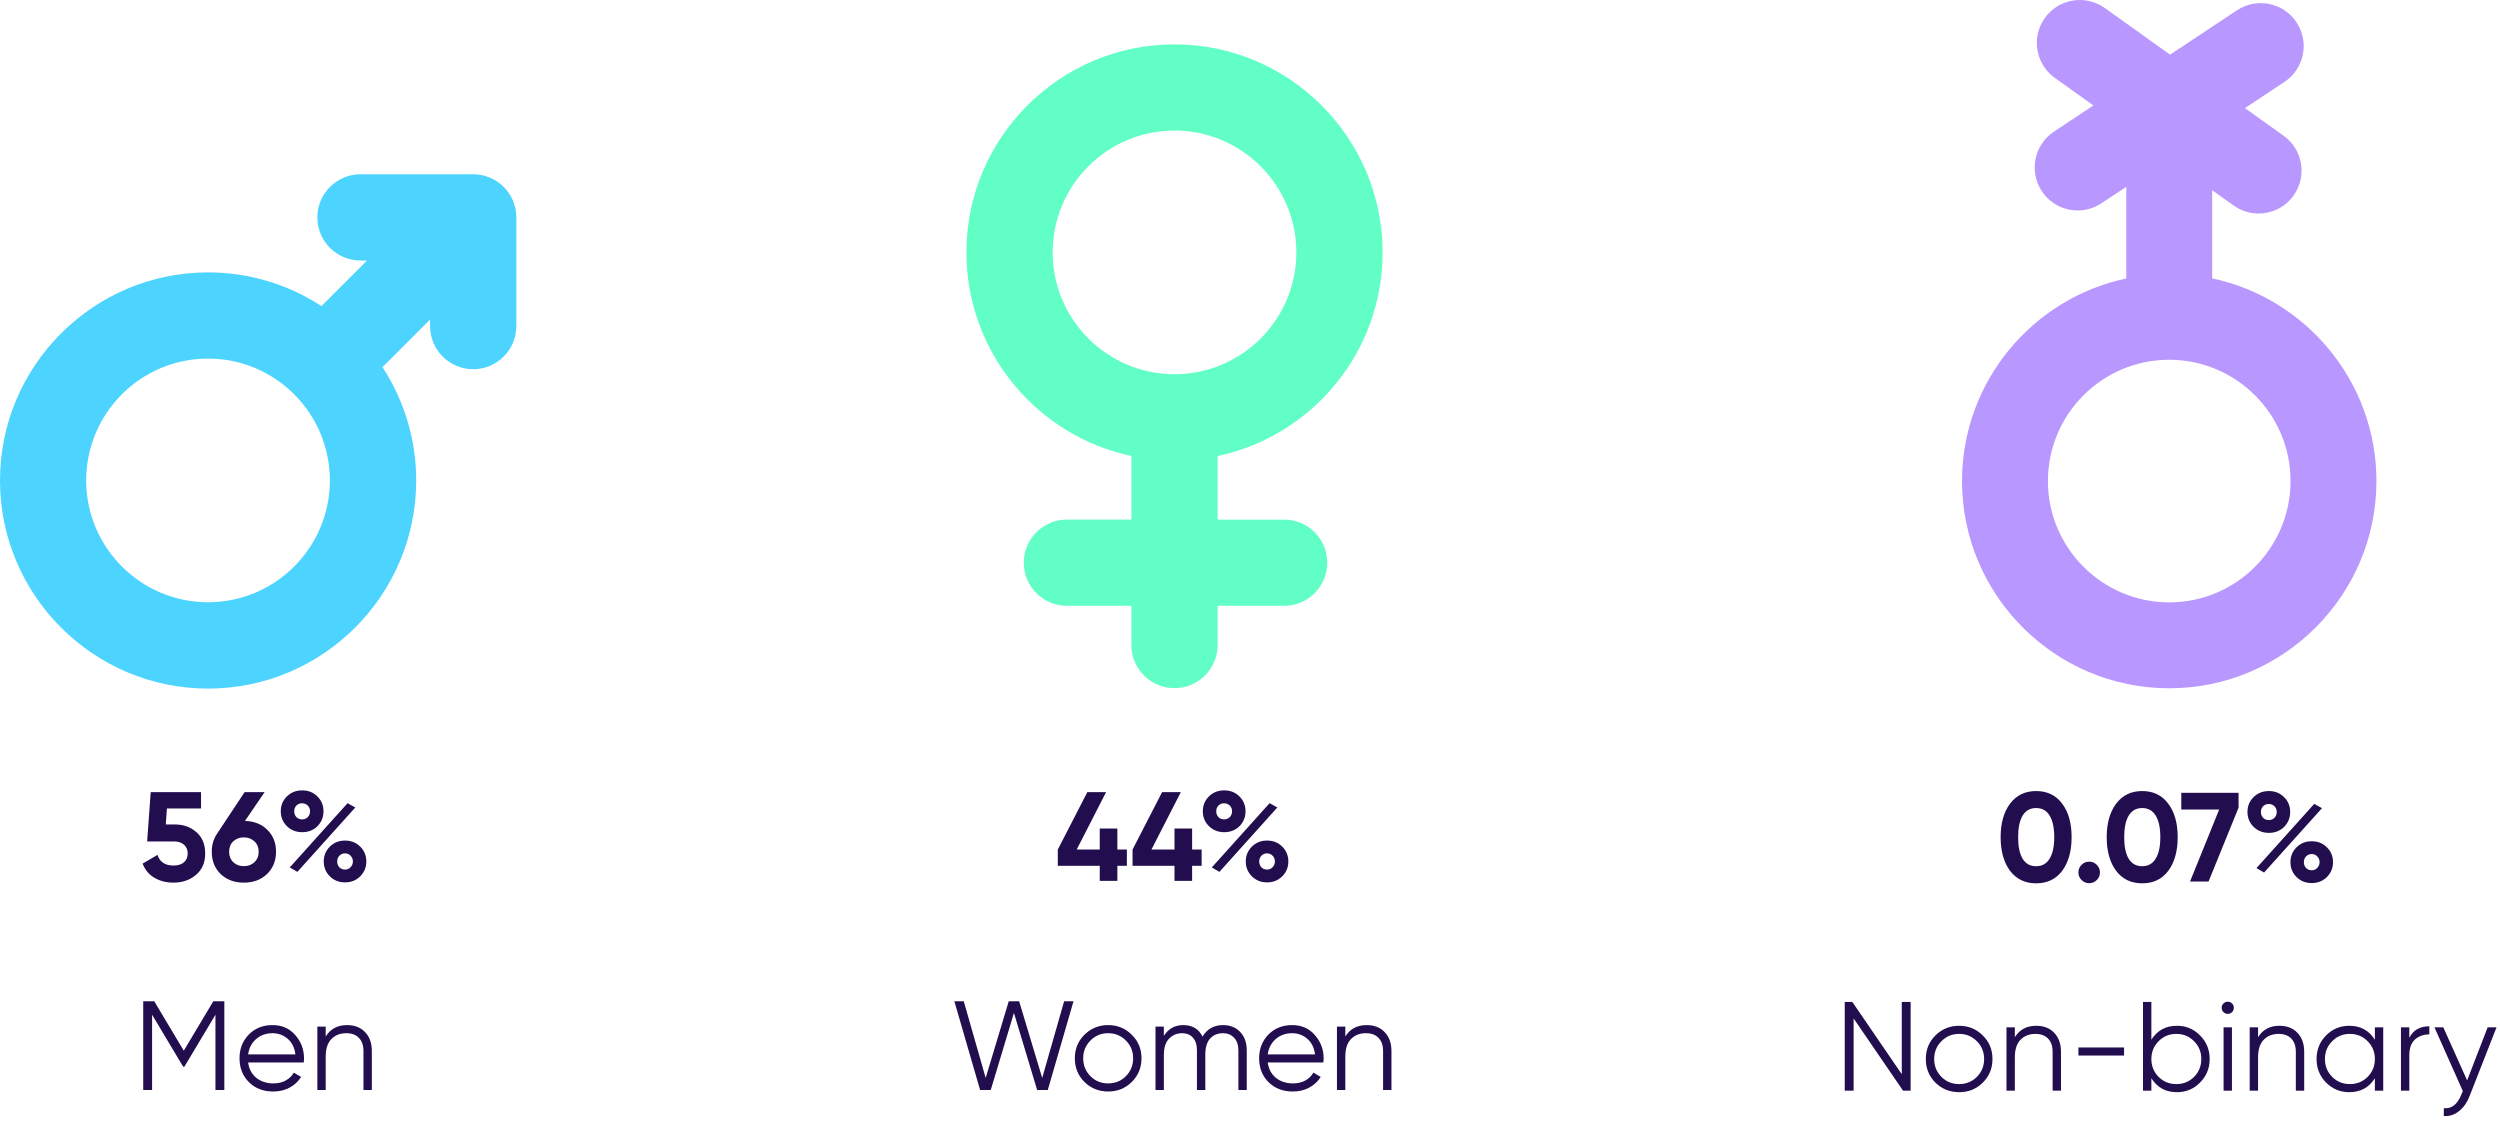
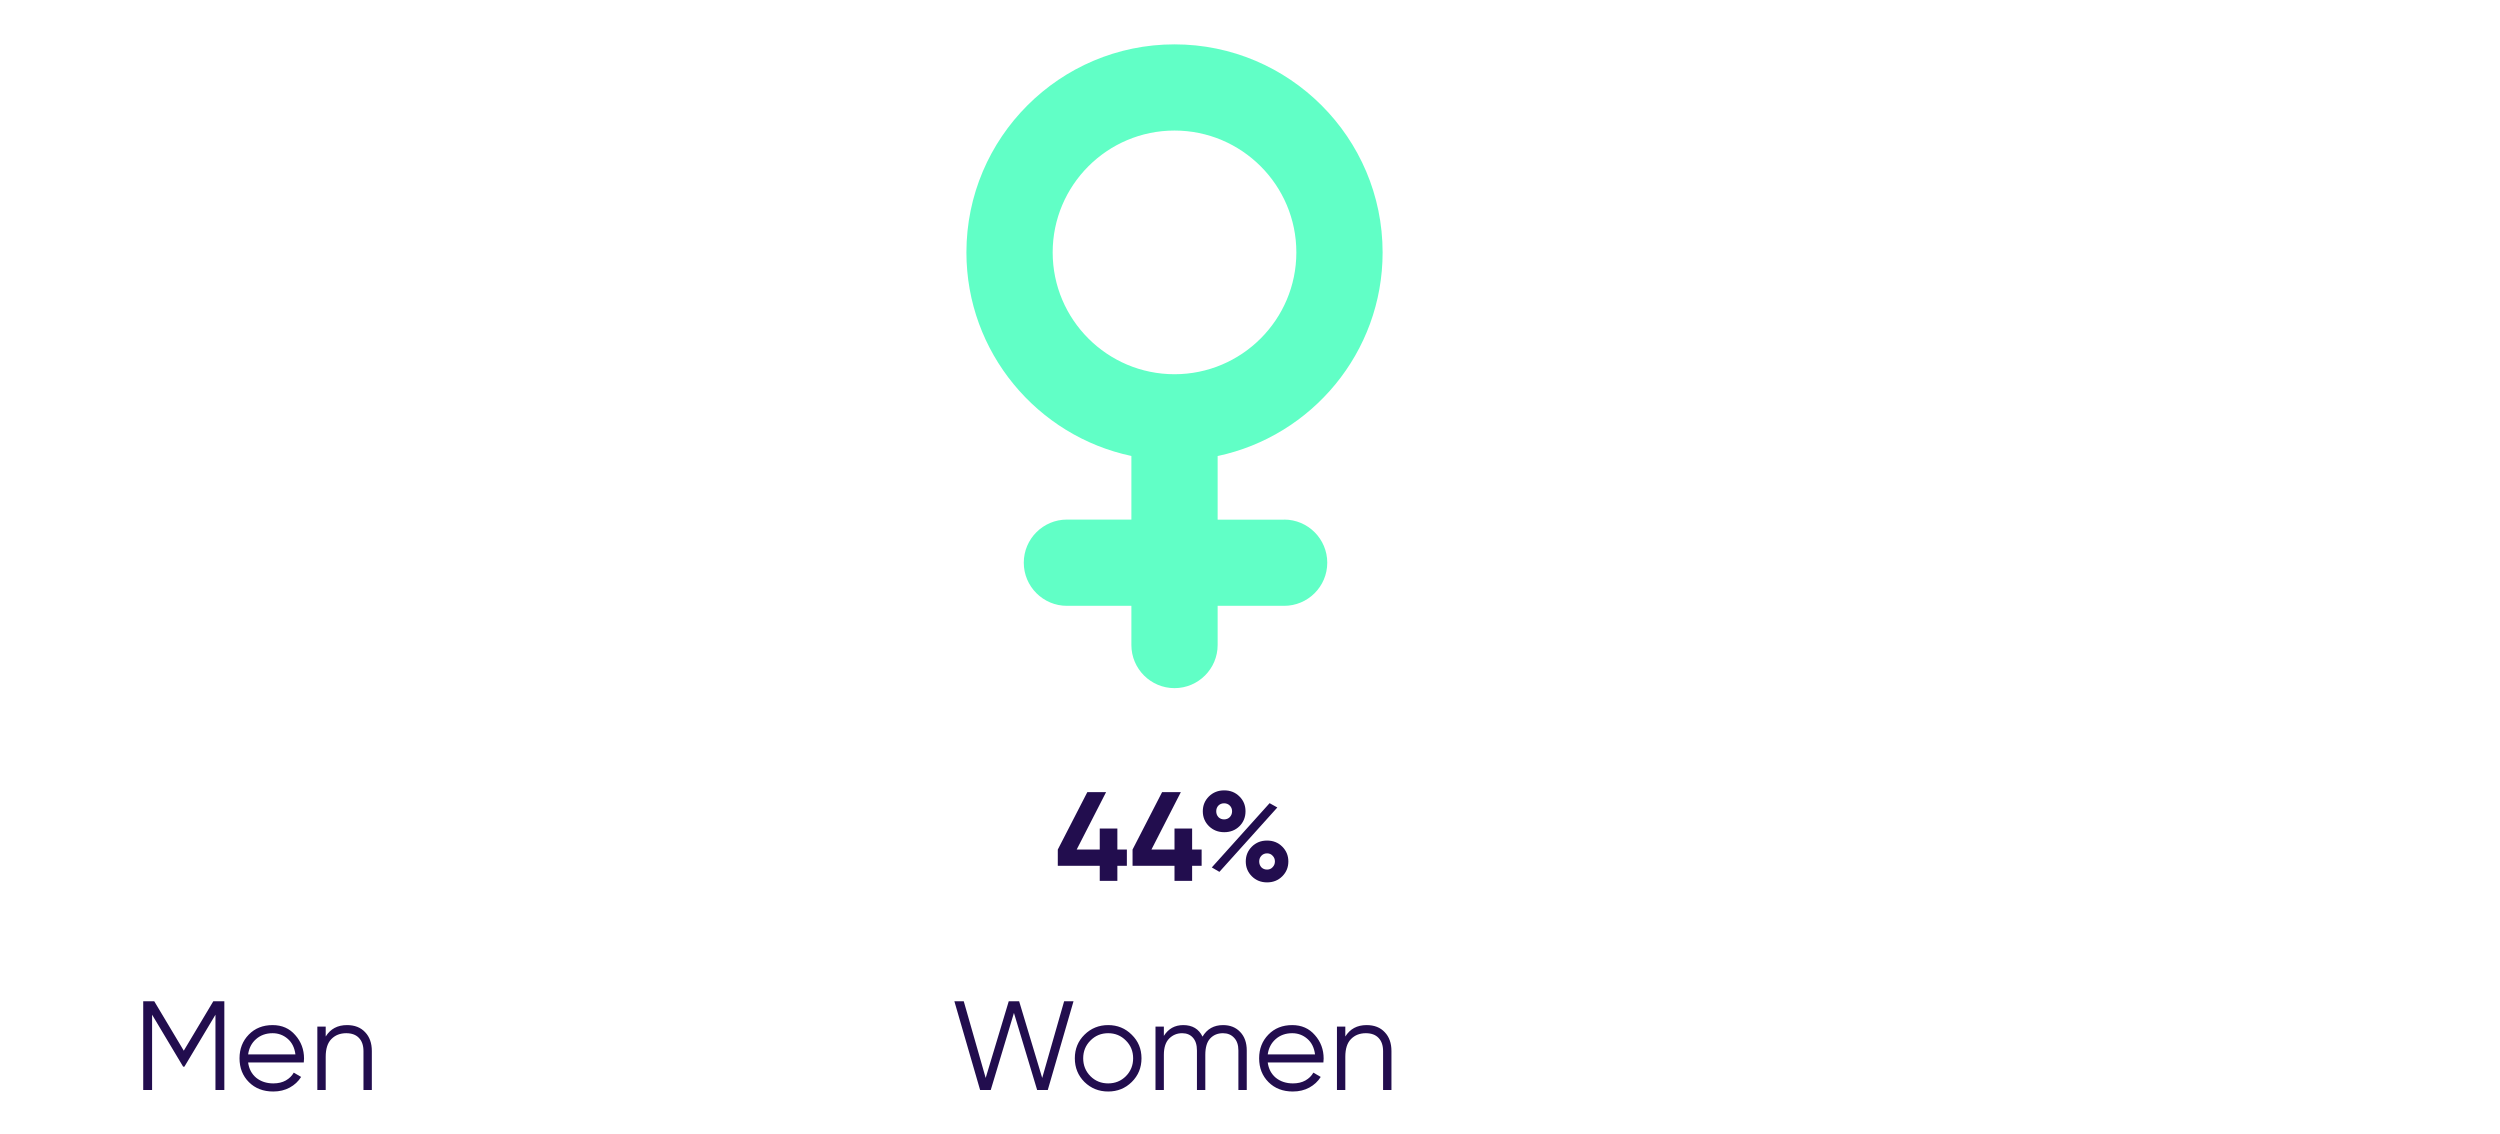
<svg xmlns="http://www.w3.org/2000/svg" width="789" height="358" viewBox="0 0 789 358" fill="none">
-   <path d="M149.32 55H113.771C106.262 55 100.159 61.103 100.159 68.612C100.159 76.121 106.262 82.223 113.771 82.223H115.835L101.452 96.606C91.153 89.891 78.857 85.966 65.676 85.966C29.469 85.966 0 115.436 0 151.643C0 187.85 29.469 217.319 65.676 217.319C101.883 217.319 131.353 187.85 131.353 151.643C131.353 138.462 127.428 126.166 120.713 115.867L135.731 100.849V102.913C135.731 110.422 141.834 116.525 149.343 116.525C156.852 116.525 162.954 110.422 162.954 102.913V68.612C162.954 61.103 156.852 55 149.343 55H149.32ZM65.654 190.073C44.465 190.073 27.201 172.832 27.201 151.62C27.201 130.409 44.442 113.167 65.654 113.167C86.865 113.167 104.107 130.409 104.107 151.62C104.107 172.832 86.865 190.073 65.654 190.073Z" fill="#00C2FF" fill-opacity="0.7" />
  <path d="M70.8 316V344H68V320.24L58.2 336.64H57.8L48 320.24V344H45.2V316H48.68L58 331.6L67.32 316H70.8ZM86.032 323.52C88.992 323.52 91.379 324.573 93.192 326.68C95.032 328.76 95.952 331.227 95.952 334.08C95.952 334.373 95.925 334.787 95.872 335.32H78.312C78.579 337.347 79.432 338.96 80.872 340.16C82.339 341.333 84.139 341.92 86.272 341.92C87.792 341.92 89.099 341.613 90.192 341C91.312 340.36 92.152 339.533 92.712 338.52L95.032 339.88C94.152 341.293 92.952 342.413 91.432 343.24C89.912 344.067 88.179 344.48 86.232 344.48C83.085 344.48 80.525 343.493 78.552 341.52C76.579 339.547 75.592 337.04 75.592 334C75.592 331.013 76.566 328.52 78.512 326.52C80.459 324.52 82.966 323.52 86.032 323.52ZM86.032 326.08C83.952 326.08 82.206 326.707 80.792 327.96C79.406 329.187 78.579 330.787 78.312 332.76H93.232C92.966 330.653 92.152 329.013 90.792 327.84C89.432 326.667 87.846 326.08 86.032 326.08ZM109.512 323.52C111.938 323.52 113.845 324.267 115.232 325.76C116.645 327.227 117.352 329.213 117.352 331.72V344H114.712V331.72C114.712 329.933 114.232 328.547 113.272 327.56C112.338 326.573 111.005 326.08 109.272 326.08C107.352 326.08 105.792 326.693 104.592 327.92C103.392 329.12 102.792 330.987 102.792 333.52V344H100.152V324H102.792V327.12C104.285 324.72 106.525 323.52 109.512 323.52Z" fill="#220D4E" />
-   <path d="M55.2 260.2C57.893 260.2 60.16 261.013 62 262.64C63.84 264.24 64.76 266.48 64.76 269.36C64.76 272.24 63.787 274.493 61.84 276.12C59.92 277.747 57.56 278.56 54.76 278.56C52.493 278.56 50.493 278.053 48.76 277.04C47.027 276.027 45.773 274.533 45 272.56L49.72 269.8C50.413 272.04 52.093 273.16 54.76 273.16C56.173 273.16 57.267 272.827 58.04 272.16C58.84 271.467 59.24 270.533 59.24 269.36C59.24 268.213 58.853 267.293 58.08 266.6C57.307 265.907 56.253 265.56 54.92 265.56H46.44L47.56 250H63.44V255.16H52.68L52.32 260.2H55.2ZM77.314 259.08C80.221 259.16 82.581 260.107 84.394 261.92C86.207 263.707 87.114 266 87.114 268.8C87.114 271.653 86.167 274 84.274 275.84C82.381 277.653 79.941 278.56 76.954 278.56C73.967 278.56 71.527 277.653 69.634 275.84C67.767 274.027 66.834 271.68 66.834 268.8C66.834 266.667 67.381 264.787 68.474 263.16L77.194 250H83.514L77.314 259.08ZM73.634 272.12C74.514 272.947 75.621 273.36 76.954 273.36C78.287 273.36 79.394 272.947 80.274 272.12C81.181 271.293 81.634 270.187 81.634 268.8C81.634 267.44 81.181 266.347 80.274 265.52C79.394 264.693 78.287 264.28 76.954 264.28C75.621 264.28 74.514 264.693 73.634 265.52C72.754 266.32 72.314 267.413 72.314 268.8C72.314 270.187 72.754 271.293 73.634 272.12ZM100.173 260.76C98.892 262.013 97.293 262.64 95.373 262.64C93.453 262.64 91.839 262 90.532 260.72C89.252 259.44 88.612 257.88 88.612 256.04C88.612 254.2 89.252 252.64 90.532 251.36C91.839 250.08 93.453 249.44 95.373 249.44C97.293 249.44 98.892 250.08 100.173 251.36C101.453 252.613 102.093 254.173 102.093 256.04C102.093 257.907 101.453 259.48 100.173 260.76ZM91.453 273.76L109.693 253.48L112.133 254.84L93.853 275.16L91.453 273.76ZM93.532 257.88C94.013 258.36 94.612 258.6 95.332 258.6C96.052 258.6 96.653 258.36 97.132 257.88C97.612 257.373 97.853 256.76 97.853 256.04C97.853 255.32 97.612 254.72 97.132 254.24C96.653 253.76 96.052 253.52 95.332 253.52C94.612 253.52 94.013 253.76 93.532 254.24C93.079 254.72 92.853 255.32 92.853 256.04C92.853 256.76 93.079 257.373 93.532 257.88ZM113.693 276.56C112.413 277.84 110.813 278.48 108.893 278.48C106.973 278.48 105.373 277.84 104.093 276.56C102.813 275.28 102.173 273.72 102.173 271.88C102.173 270.04 102.813 268.48 104.093 267.2C105.373 265.92 106.973 265.28 108.893 265.28C110.813 265.28 112.413 265.92 113.693 267.2C114.973 268.48 115.613 270.04 115.613 271.88C115.613 273.72 114.973 275.28 113.693 276.56ZM107.093 273.72C107.573 274.2 108.173 274.44 108.893 274.44C109.613 274.44 110.199 274.187 110.653 273.68C111.133 273.173 111.373 272.573 111.373 271.88C111.373 271.16 111.133 270.56 110.653 270.08C110.199 269.573 109.613 269.32 108.893 269.32C108.173 269.32 107.573 269.573 107.093 270.08C106.639 270.56 106.413 271.16 106.413 271.88C106.413 272.6 106.639 273.213 107.093 273.72Z" fill="#220D4E" />
  <path d="M405.273 164.001H384.288V143.923C413.984 137.639 436.353 111.233 436.353 79.676C436.353 43.469 406.883 14 370.676 14C334.469 14 305 43.447 305 79.654C305 111.187 327.369 137.617 357.065 143.901V163.978H336.715C329.206 163.978 323.104 170.08 323.104 177.59C323.104 185.099 329.206 191.201 336.715 191.201H357.065V203.565C357.065 211.074 363.167 217.177 370.676 217.177C378.185 217.177 384.288 211.074 384.288 203.565V191.201H405.273C412.782 191.201 418.884 185.099 418.884 177.59C418.884 170.08 412.782 163.978 405.273 163.978V164.001ZM332.223 79.654C332.223 58.465 349.465 41.201 370.676 41.201C391.888 41.201 409.129 58.442 409.129 79.654C409.129 100.865 391.888 118.107 370.676 118.107C349.465 118.107 332.223 100.865 332.223 79.654Z" fill="#1EFFAE" fill-opacity="0.7" />
  <path d="M309.32 344L301.2 316H304.16L311.08 340.2L318.36 316H321.64L328.92 340.2L335.84 316H338.8L330.68 344H327.32L320 319.68L312.68 344H309.32ZM357.177 341.48C355.151 343.48 352.671 344.48 349.737 344.48C346.804 344.48 344.311 343.48 342.257 341.48C340.231 339.453 339.217 336.96 339.217 334C339.217 331.04 340.231 328.56 342.257 326.56C344.311 324.533 346.804 323.52 349.737 323.52C352.671 323.52 355.151 324.533 357.177 326.56C359.231 328.56 360.257 331.04 360.257 334C360.257 336.96 359.231 339.453 357.177 341.48ZM344.137 339.64C345.657 341.16 347.524 341.92 349.737 341.92C351.951 341.92 353.817 341.16 355.337 339.64C356.857 338.093 357.617 336.213 357.617 334C357.617 331.787 356.857 329.92 355.337 328.4C353.817 326.853 351.951 326.08 349.737 326.08C347.524 326.08 345.657 326.853 344.137 328.4C342.617 329.92 341.857 331.787 341.857 334C341.857 336.213 342.617 338.093 344.137 339.64ZM385.995 323.52C388.235 323.52 390.035 324.24 391.395 325.68C392.782 327.12 393.475 329.067 393.475 331.52V344H390.835V331.52C390.835 329.787 390.382 328.453 389.475 327.52C388.595 326.56 387.422 326.08 385.955 326.08C384.302 326.08 382.955 326.64 381.915 327.76C380.902 328.853 380.395 330.573 380.395 332.92V344H377.755V331.52C377.755 329.76 377.328 328.413 376.475 327.48C375.648 326.547 374.515 326.08 373.075 326.08C371.475 326.08 370.115 326.64 368.995 327.76C367.875 328.88 367.315 330.6 367.315 332.92V344H364.675V324H367.315V326.92C368.755 324.653 370.795 323.52 373.435 323.52C376.315 323.52 378.342 324.733 379.515 327.16C380.955 324.733 383.115 323.52 385.995 323.52ZM407.821 323.52C410.781 323.52 413.168 324.573 414.981 326.68C416.821 328.76 417.741 331.227 417.741 334.08C417.741 334.373 417.715 334.787 417.661 335.32H400.101C400.368 337.347 401.221 338.96 402.661 340.16C404.128 341.333 405.928 341.92 408.061 341.92C409.581 341.92 410.888 341.613 411.981 341C413.101 340.36 413.941 339.533 414.501 338.52L416.821 339.88C415.941 341.293 414.741 342.413 413.221 343.24C411.701 344.067 409.968 344.48 408.021 344.48C404.875 344.48 402.315 343.493 400.341 341.52C398.368 339.547 397.381 337.04 397.381 334C397.381 331.013 398.355 328.52 400.301 326.52C402.248 324.52 404.755 323.52 407.821 323.52ZM407.821 326.08C405.741 326.08 403.995 326.707 402.581 327.96C401.195 329.187 400.368 330.787 400.101 332.76H415.021C414.755 330.653 413.941 329.013 412.581 327.84C411.221 326.667 409.635 326.08 407.821 326.08ZM431.301 323.52C433.727 323.52 435.634 324.267 437.021 325.76C438.434 327.227 439.141 329.213 439.141 331.72V344H436.501V331.72C436.501 329.933 436.021 328.547 435.061 327.56C434.127 326.573 432.794 326.08 431.061 326.08C429.141 326.08 427.581 326.693 426.381 327.92C425.181 329.12 424.581 330.987 424.581 333.52V344H421.941V324H424.581V327.12C426.074 324.72 428.314 323.52 431.301 323.52Z" fill="#220D4E" />
  <path d="M355.64 268.12V273.24H352.64V278H347.08V273.24H333.84V268.12L343.16 250H349.08L339.8 268.12H347.08V261.48H352.64V268.12H355.64ZM379.234 268.12V273.24H376.234V278H370.674V273.24H357.434V268.12L366.754 250H372.674L363.394 268.12H370.674V261.48H376.234V268.12H379.234ZM391.165 260.76C389.885 262.013 388.285 262.64 386.365 262.64C384.445 262.64 382.831 262 381.525 260.72C380.245 259.44 379.605 257.88 379.605 256.04C379.605 254.2 380.245 252.64 381.525 251.36C382.831 250.08 384.445 249.44 386.365 249.44C388.285 249.44 389.885 250.08 391.165 251.36C392.445 252.613 393.085 254.173 393.085 256.04C393.085 257.907 392.445 259.48 391.165 260.76ZM382.445 273.76L400.685 253.48L403.125 254.84L384.845 275.16L382.445 273.76ZM384.525 257.88C385.005 258.36 385.605 258.6 386.325 258.6C387.045 258.6 387.645 258.36 388.125 257.88C388.605 257.373 388.845 256.76 388.845 256.04C388.845 255.32 388.605 254.72 388.125 254.24C387.645 253.76 387.045 253.52 386.325 253.52C385.605 253.52 385.005 253.76 384.525 254.24C384.071 254.72 383.845 255.32 383.845 256.04C383.845 256.76 384.071 257.373 384.525 257.88ZM404.685 276.56C403.405 277.84 401.805 278.48 399.885 278.48C397.965 278.48 396.365 277.84 395.085 276.56C393.805 275.28 393.165 273.72 393.165 271.88C393.165 270.04 393.805 268.48 395.085 267.2C396.365 265.92 397.965 265.28 399.885 265.28C401.805 265.28 403.405 265.92 404.685 267.2C405.965 268.48 406.605 270.04 406.605 271.88C406.605 273.72 405.965 275.28 404.685 276.56ZM398.085 273.72C398.565 274.2 399.165 274.44 399.885 274.44C400.605 274.44 401.191 274.187 401.645 273.68C402.125 273.173 402.365 272.573 402.365 271.88C402.365 271.16 402.125 270.56 401.645 270.08C401.191 269.573 400.605 269.32 399.885 269.32C399.165 269.32 398.565 269.573 398.085 270.08C397.631 270.56 397.405 271.16 397.405 271.88C397.405 272.6 397.631 273.213 398.085 273.72Z" fill="#220D4E" />
-   <path d="M698.161 87.855L698.161 60.027L704.937 64.861C707.331 66.555 710.064 67.391 712.798 67.391C717.022 67.391 721.2 65.425 723.843 61.721C728.203 55.622 726.78 47.174 720.681 42.815L708.506 34.119L720.974 25.851C727.209 21.718 728.925 13.315 724.792 7.058C720.658 0.824 712.255 -0.893 705.999 3.241L684.879 17.245L664.256 2.518C658.157 -1.819 649.709 -0.418 645.35 5.68C640.99 11.779 642.413 20.227 648.512 24.586L660.687 33.283L648.218 41.55C641.984 45.684 640.268 54.086 644.401 60.343C646.999 64.274 651.313 66.419 655.718 66.419C658.293 66.419 660.89 65.697 663.194 64.161L671.055 58.965L671.055 87.878C641.487 94.135 619.215 120.427 619.215 151.847C619.238 187.875 648.557 217.217 684.608 217.217C720.658 217.217 750 187.875 750 151.825C750 120.427 727.728 94.112 698.161 87.855ZM684.608 190.111C663.511 190.111 646.321 172.944 646.321 151.825C646.321 130.705 663.488 113.538 684.608 113.538C705.728 113.538 722.894 130.705 722.894 151.825C722.894 172.944 705.728 190.111 684.608 190.111Z" fill="#9B6BFF" fill-opacity="0.7" />
-   <path d="M600.2 316.217H603V344.217H600.6L585 321.417V344.217H582.2V316.217H584.6L600.2 339.017V316.217ZM625.748 341.697C623.721 343.697 621.241 344.697 618.308 344.697C615.374 344.697 612.881 343.697 610.828 341.697C608.801 339.67 607.788 337.177 607.788 334.217C607.788 331.257 608.801 328.777 610.828 326.777C612.881 324.75 615.374 323.737 618.308 323.737C621.241 323.737 623.721 324.75 625.748 326.777C627.801 328.777 628.828 331.257 628.828 334.217C628.828 337.177 627.801 339.67 625.748 341.697ZM612.708 339.857C614.228 341.377 616.094 342.137 618.308 342.137C620.521 342.137 622.388 341.377 623.908 339.857C625.428 338.31 626.188 336.43 626.188 334.217C626.188 332.004 625.428 330.137 623.908 328.617C622.388 327.07 620.521 326.297 618.308 326.297C616.094 326.297 614.228 327.07 612.708 328.617C611.188 330.137 610.428 332.004 610.428 334.217C610.428 336.43 611.188 338.31 612.708 339.857ZM642.605 323.737C645.032 323.737 646.939 324.484 648.325 325.977C649.739 327.444 650.445 329.43 650.445 331.937V344.217H647.805V331.937C647.805 330.15 647.325 328.764 646.365 327.777C645.432 326.79 644.099 326.297 642.365 326.297C640.445 326.297 638.885 326.91 637.685 328.137C636.485 329.337 635.885 331.204 635.885 333.737V344.217H633.245V324.217H635.885V327.337C637.379 324.937 639.619 323.737 642.605 323.737ZM655.95 333.137V330.577H670.35V333.137H655.95ZM687.051 323.737C689.905 323.737 692.331 324.75 694.331 326.777C696.358 328.804 697.371 331.284 697.371 334.217C697.371 337.15 696.358 339.63 694.331 341.657C692.331 343.684 689.905 344.697 687.051 344.697C683.505 344.697 680.811 343.23 678.971 340.297V344.217H676.331V316.217H678.971V328.137C680.811 325.204 683.505 323.737 687.051 323.737ZM681.251 339.857C682.771 341.377 684.638 342.137 686.851 342.137C689.065 342.137 690.931 341.377 692.451 339.857C693.971 338.31 694.731 336.43 694.731 334.217C694.731 332.004 693.971 330.137 692.451 328.617C690.931 327.07 689.065 326.297 686.851 326.297C684.638 326.297 682.771 327.07 681.251 328.617C679.731 330.137 678.971 332.004 678.971 334.217C678.971 336.43 679.731 338.31 681.251 339.857ZM704.441 319.417C704.068 319.79 703.614 319.977 703.081 319.977C702.548 319.977 702.094 319.79 701.721 319.417C701.348 319.044 701.161 318.59 701.161 318.057C701.161 317.524 701.348 317.07 701.721 316.697C702.094 316.324 702.548 316.137 703.081 316.137C703.614 316.137 704.068 316.324 704.441 316.697C704.814 317.07 705.001 317.524 705.001 318.057C705.001 318.59 704.814 319.044 704.441 319.417ZM701.761 344.217V324.217H704.401V344.217H701.761ZM719.363 323.737C721.79 323.737 723.696 324.484 725.083 325.977C726.496 327.444 727.203 329.43 727.203 331.937V344.217H724.563V331.937C724.563 330.15 724.083 328.764 723.123 327.777C722.19 326.79 720.856 326.297 719.123 326.297C717.203 326.297 715.643 326.91 714.443 328.137C713.243 329.337 712.643 331.204 712.643 333.737V344.217H710.003V324.217H712.643V327.337C714.136 324.937 716.376 323.737 719.363 323.737ZM749.508 324.217H752.148V344.217H749.508V340.297C747.668 343.23 744.974 344.697 741.428 344.697C738.574 344.697 736.134 343.684 734.108 341.657C732.108 339.63 731.108 337.15 731.108 334.217C731.108 331.284 732.108 328.804 734.108 326.777C736.134 324.75 738.574 323.737 741.428 323.737C744.974 323.737 747.668 325.204 749.508 328.137V324.217ZM736.028 339.857C737.548 341.377 739.414 342.137 741.628 342.137C743.841 342.137 745.708 341.377 747.228 339.857C748.748 338.31 749.508 336.43 749.508 334.217C749.508 332.004 748.748 330.137 747.228 328.617C745.708 327.07 743.841 326.297 741.628 326.297C739.414 326.297 737.548 327.07 736.028 328.617C734.508 330.137 733.748 332.004 733.748 334.217C733.748 336.43 734.508 338.31 736.028 339.857ZM760.378 327.537C761.604 325.11 763.711 323.897 766.697 323.897V326.457C764.884 326.457 763.378 326.99 762.178 328.057C760.978 329.124 760.378 330.804 760.378 333.097V344.217H757.738V324.217H760.378V327.537ZM785.106 324.217H787.906L779.346 346.057C778.573 348.03 777.466 349.577 776.026 350.697C774.613 351.844 773.026 352.35 771.266 352.217V349.737C773.666 350.004 775.493 348.617 776.746 345.577L777.266 344.337L768.306 324.217H771.106L778.626 340.977L785.106 324.217Z" fill="#220D4E" />
-   <path d="M642.6 278.777C639.107 278.777 636.36 277.457 634.36 274.817C632.387 272.15 631.4 268.617 631.4 264.217C631.4 259.817 632.387 256.297 634.36 253.657C636.36 250.99 639.107 249.657 642.6 249.657C646.12 249.657 648.867 250.99 650.84 253.657C652.813 256.297 653.8 259.817 653.8 264.217C653.8 268.617 652.813 272.15 650.84 274.817C648.867 277.457 646.12 278.777 642.6 278.777ZM638.36 271.057C639.32 272.604 640.733 273.377 642.6 273.377C644.467 273.377 645.88 272.59 646.84 271.017C647.827 269.444 648.32 267.177 648.32 264.217C648.32 261.23 647.827 258.95 646.84 257.377C645.88 255.804 644.467 255.017 642.6 255.017C640.733 255.017 639.32 255.804 638.36 257.377C637.4 258.95 636.92 261.23 636.92 264.217C636.92 267.204 637.4 269.484 638.36 271.057ZM661.744 277.737C661.078 278.404 660.278 278.737 659.344 278.737C658.411 278.737 657.611 278.404 656.944 277.737C656.278 277.07 655.944 276.27 655.944 275.337C655.944 274.404 656.278 273.604 656.944 272.937C657.611 272.27 658.411 271.937 659.344 271.937C660.278 271.937 661.078 272.27 661.744 272.937C662.411 273.604 662.744 274.404 662.744 275.337C662.744 276.27 662.411 277.07 661.744 277.737ZM676.077 278.777C672.583 278.777 669.837 277.457 667.837 274.817C665.863 272.15 664.877 268.617 664.877 264.217C664.877 259.817 665.863 256.297 667.837 253.657C669.837 250.99 672.583 249.657 676.077 249.657C679.597 249.657 682.343 250.99 684.317 253.657C686.29 256.297 687.277 259.817 687.277 264.217C687.277 268.617 686.29 272.15 684.317 274.817C682.343 277.457 679.597 278.777 676.077 278.777ZM671.837 271.057C672.797 272.604 674.21 273.377 676.077 273.377C677.943 273.377 679.357 272.59 680.317 271.017C681.303 269.444 681.797 267.177 681.797 264.217C681.797 261.23 681.303 258.95 680.317 257.377C679.357 255.804 677.943 255.017 676.077 255.017C674.21 255.017 672.797 255.804 671.837 257.377C670.877 258.95 670.397 261.23 670.397 264.217C670.397 267.204 670.877 269.484 671.837 271.057ZM688.411 250.217H706.491V254.897L697.011 278.217H691.171L700.371 255.497H688.411V250.217ZM720.86 260.977C719.58 262.23 717.98 262.857 716.06 262.857C714.14 262.857 712.527 262.217 711.22 260.937C709.94 259.657 709.3 258.097 709.3 256.257C709.3 254.417 709.94 252.857 711.22 251.577C712.527 250.297 714.14 249.657 716.06 249.657C717.98 249.657 719.58 250.297 720.86 251.577C722.14 252.83 722.78 254.39 722.78 256.257C722.78 258.124 722.14 259.697 720.86 260.977ZM712.14 273.977L730.38 253.697L732.82 255.057L714.54 275.377L712.14 273.977ZM714.22 258.097C714.7 258.577 715.3 258.817 716.02 258.817C716.74 258.817 717.34 258.577 717.82 258.097C718.3 257.59 718.54 256.977 718.54 256.257C718.54 255.537 718.3 254.937 717.82 254.457C717.34 253.977 716.74 253.737 716.02 253.737C715.3 253.737 714.7 253.977 714.22 254.457C713.767 254.937 713.54 255.537 713.54 256.257C713.54 256.977 713.767 257.59 714.22 258.097ZM734.38 276.777C733.1 278.057 731.5 278.697 729.58 278.697C727.66 278.697 726.06 278.057 724.78 276.777C723.5 275.497 722.86 273.937 722.86 272.097C722.86 270.257 723.5 268.697 724.78 267.417C726.06 266.137 727.66 265.497 729.58 265.497C731.5 265.497 733.1 266.137 734.38 267.417C735.66 268.697 736.3 270.257 736.3 272.097C736.3 273.937 735.66 275.497 734.38 276.777ZM727.78 273.937C728.26 274.417 728.86 274.657 729.58 274.657C730.3 274.657 730.887 274.404 731.34 273.897C731.82 273.39 732.06 272.79 732.06 272.097C732.06 271.377 731.82 270.777 731.34 270.297C730.887 269.79 730.3 269.537 729.58 269.537C728.86 269.537 728.26 269.79 727.78 270.297C727.327 270.777 727.1 271.377 727.1 272.097C727.1 272.817 727.327 273.43 727.78 273.937Z" fill="#220D4E" />
</svg>